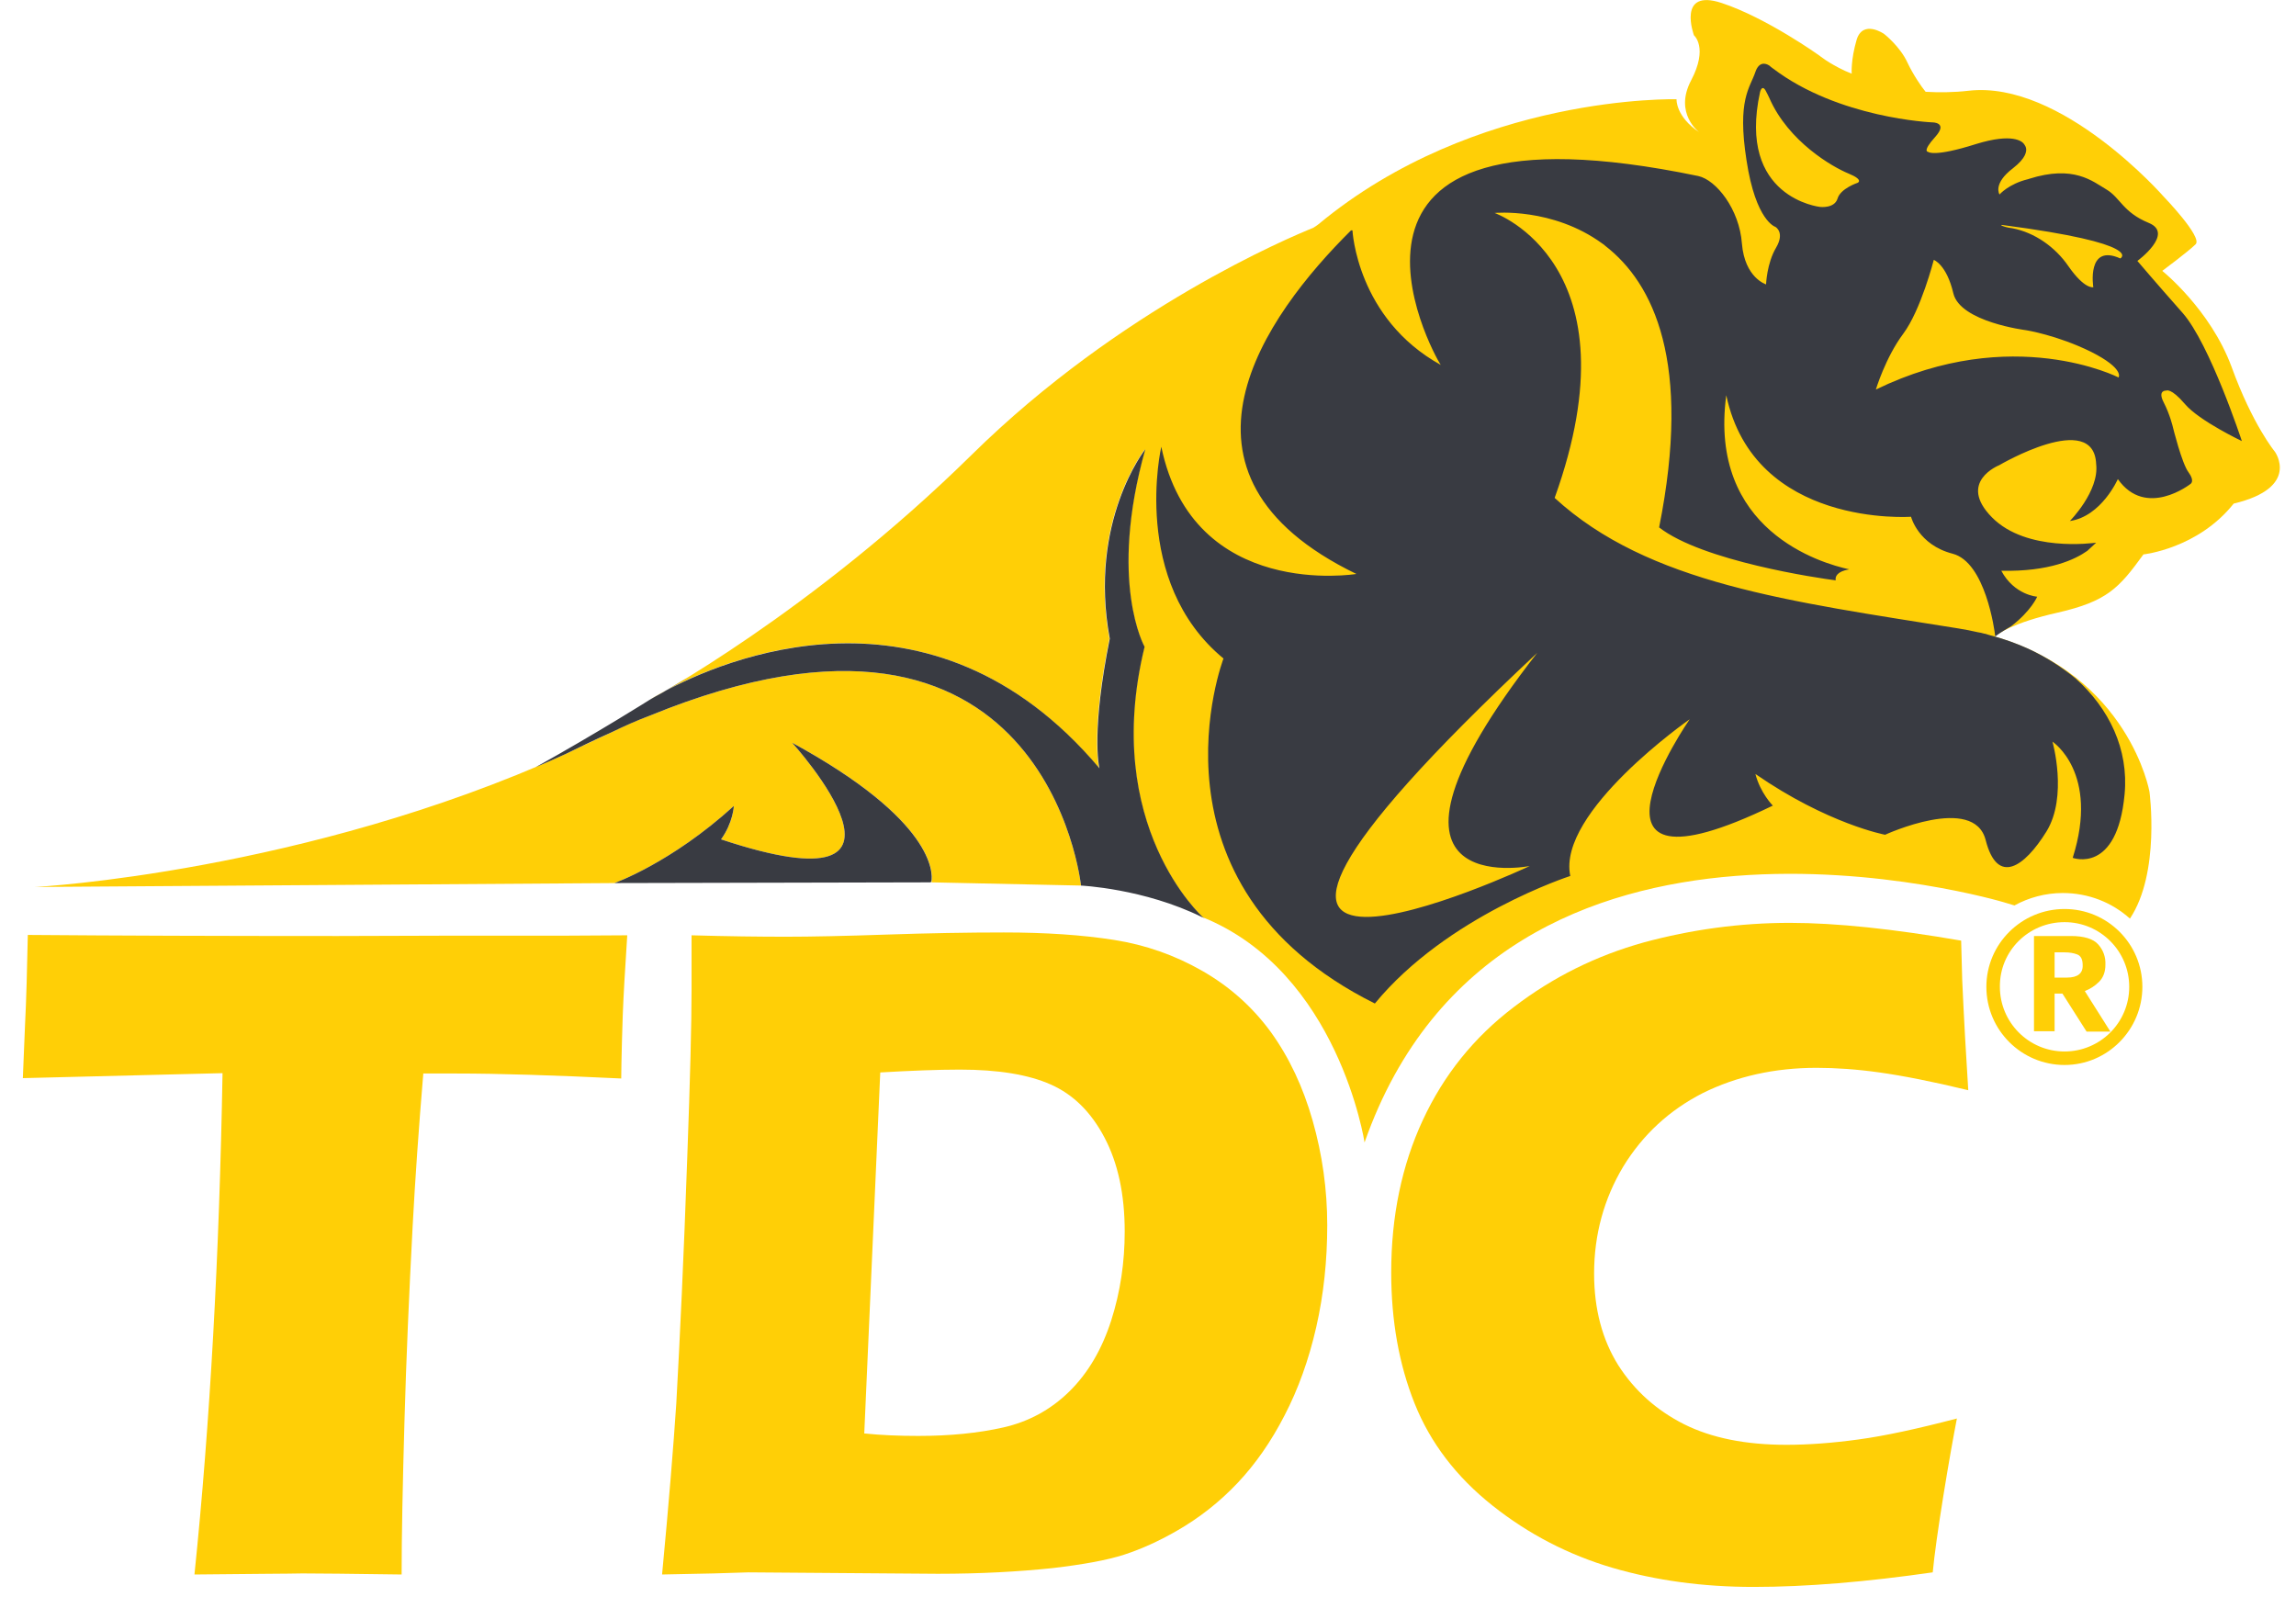
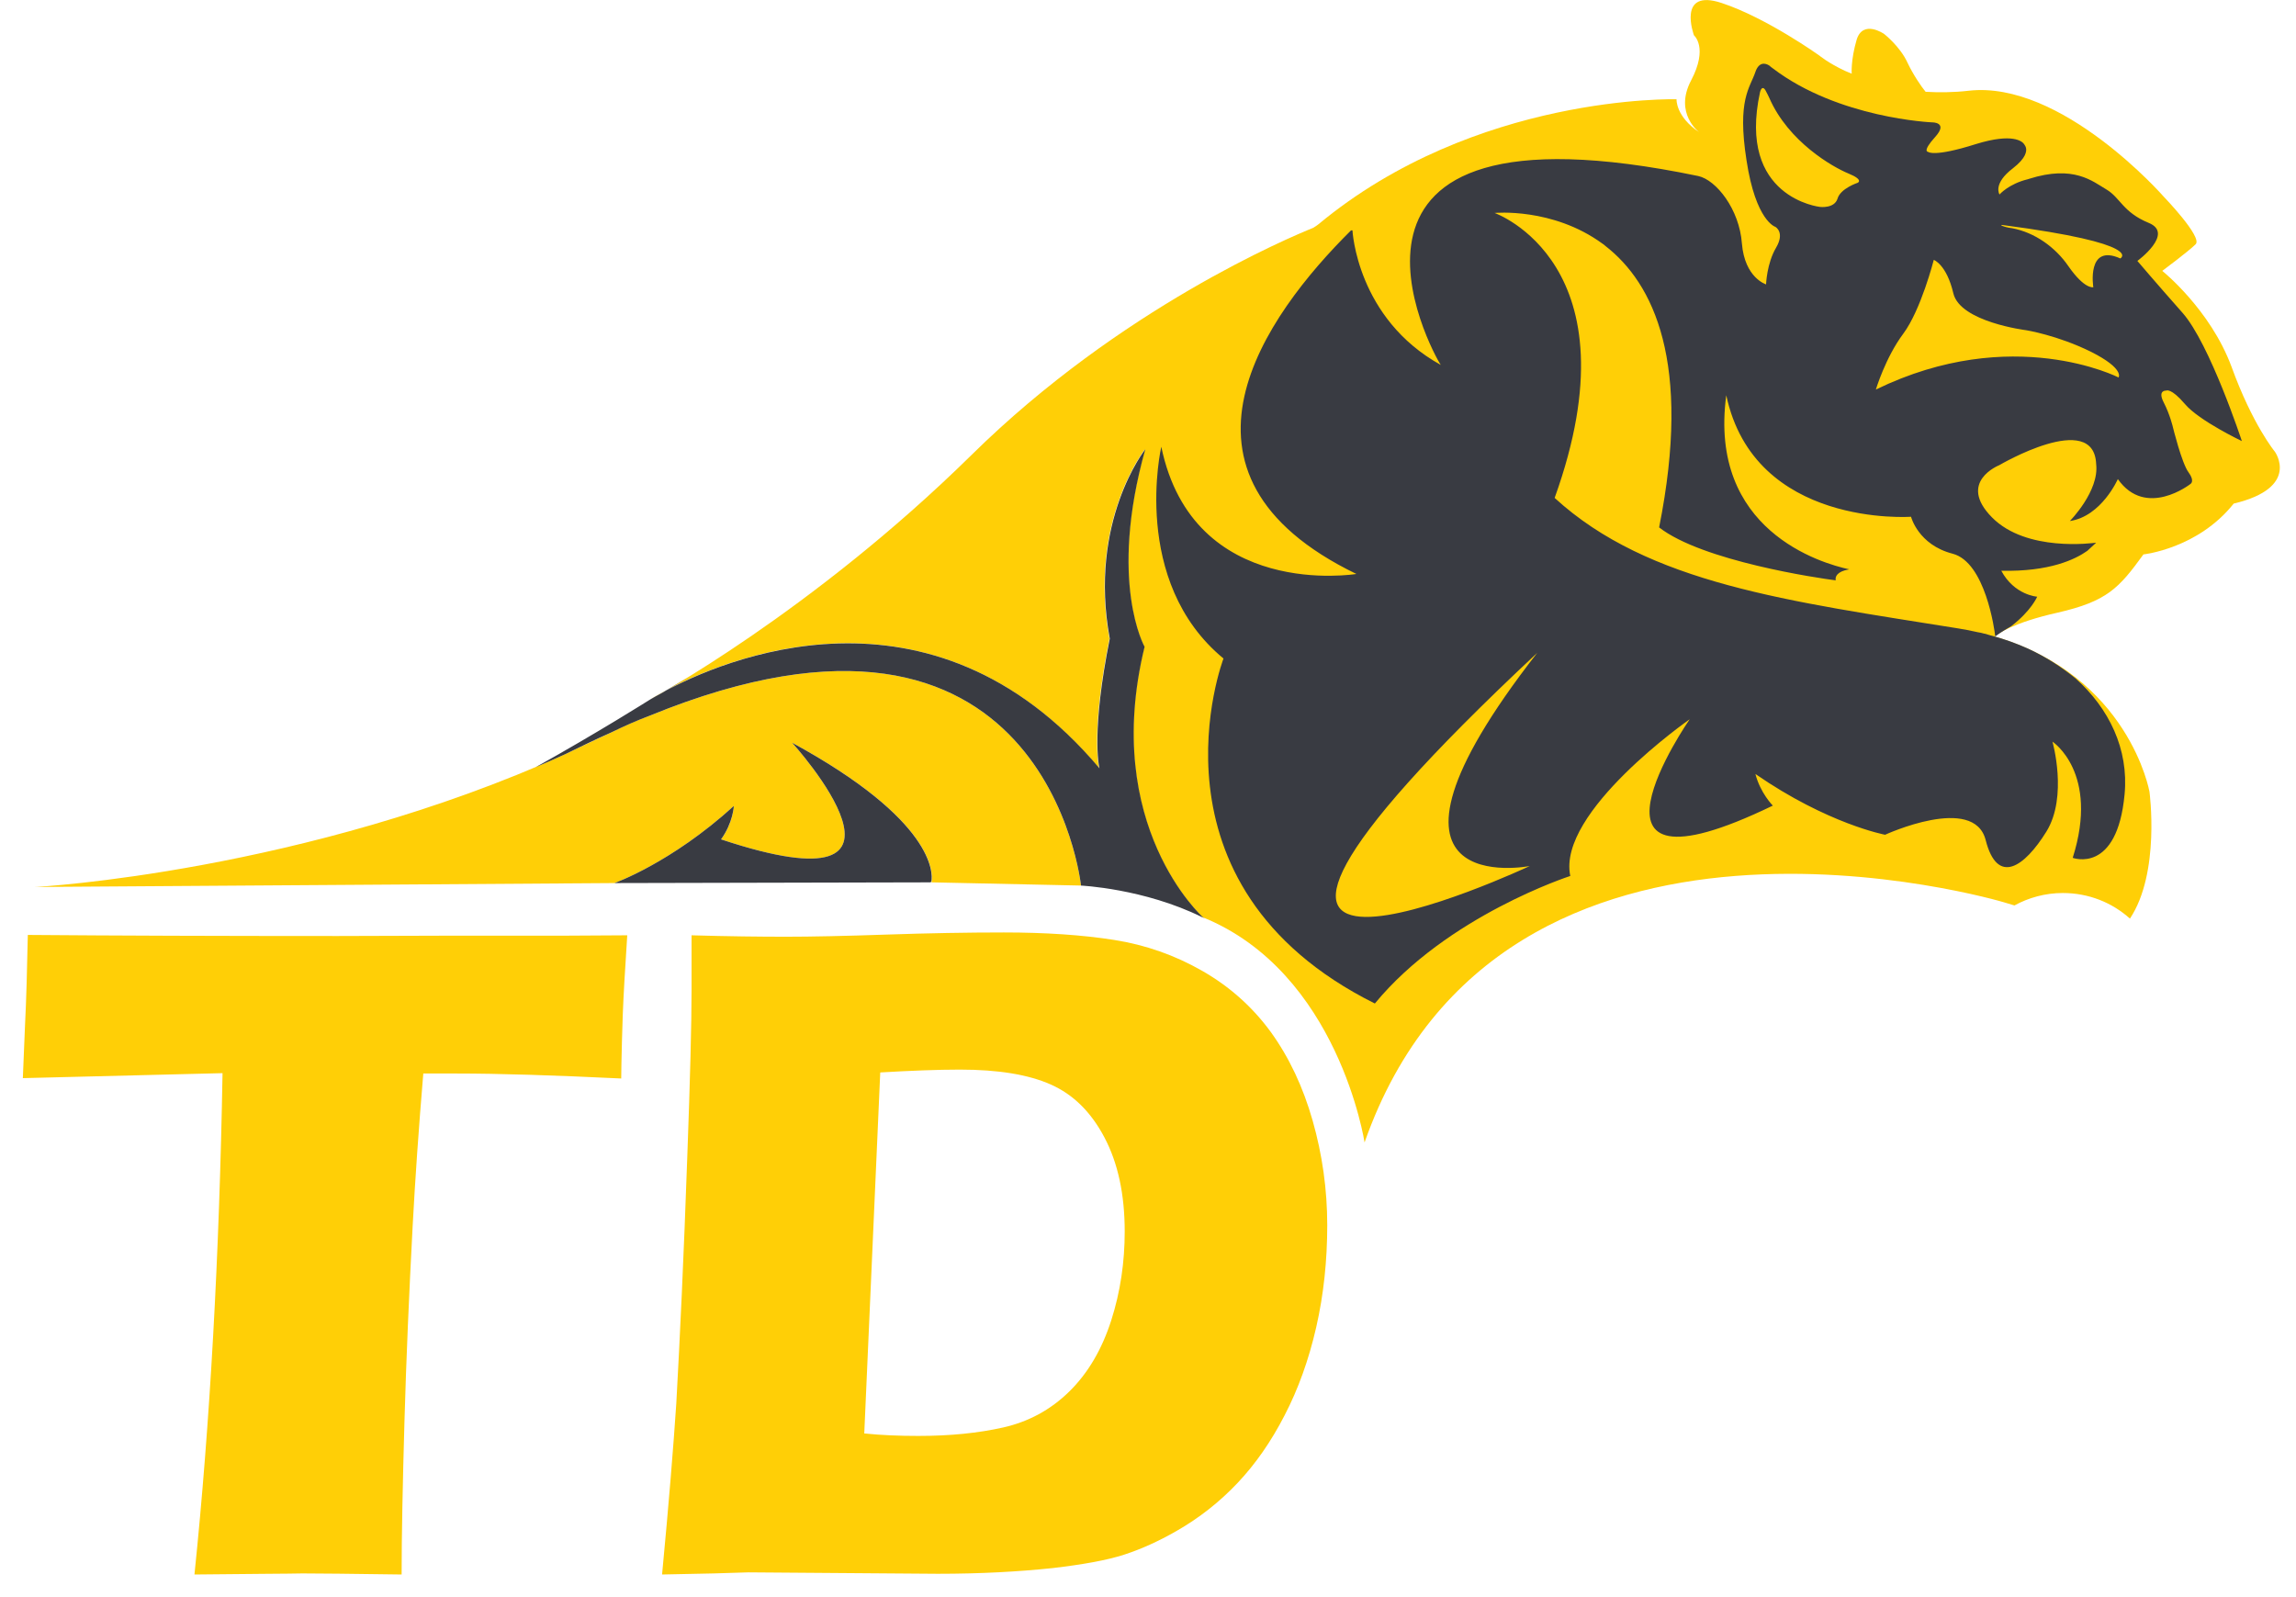
<svg xmlns="http://www.w3.org/2000/svg" width="207" height="144" viewBox="0 0 207 144" fill="none">
-   <path d="M176.427 127.896C176.106 129.562 175.69 131.869 175.209 134.848C174.729 137.827 174.408 140.134 174.248 141.767C168.226 142.632 162.844 143.081 158.103 143.081C153.522 143.081 149.293 142.504 145.353 141.351C141.444 140.198 137.824 138.34 134.557 135.745C131.289 133.15 128.951 130.075 127.541 126.551C126.132 123.027 125.427 119.087 125.427 114.73C125.427 109.636 126.388 105.055 128.278 100.987C130.168 96.918 132.891 93.523 136.479 90.8C140.035 88.077 143.943 86.155 148.204 84.969C152.464 83.816 156.853 83.207 161.37 83.207C165.535 83.207 170.692 83.752 176.811 84.809L176.907 88.365C176.971 89.935 177.067 91.633 177.163 93.491L177.452 98.296C174.152 97.495 171.493 96.982 169.443 96.694C167.393 96.406 165.503 96.278 163.773 96.278C159.993 96.278 156.565 97.046 153.522 98.552C150.51 100.09 148.108 102.3 146.346 105.183C144.616 108.067 143.719 111.302 143.719 114.826C143.719 118.029 144.456 120.785 145.897 123.091C147.371 125.398 149.357 127.159 151.824 128.409C154.322 129.658 157.398 130.267 161.05 130.267C163.036 130.267 165.214 130.107 167.553 129.786C169.924 129.466 172.871 128.825 176.427 127.896Z" fill="#FFCF06" />
  <path d="M59.691 141.96C60.299 135.553 60.716 130.395 60.972 126.551C61.292 120.785 61.645 113.384 61.965 104.254C62.221 97.271 62.349 92.273 62.349 89.262V84.329C65.649 84.425 68.5 84.457 70.871 84.457C73.177 84.457 76.189 84.393 79.937 84.264C83.685 84.136 87.209 84.072 90.508 84.072C94.257 84.072 97.588 84.296 100.439 84.745C103.29 85.194 105.917 86.123 108.384 87.532C110.851 88.942 112.901 90.768 114.567 93.042C116.233 95.349 117.482 98.008 118.347 101.051C119.212 104.094 119.66 107.234 119.66 110.469C119.66 113.641 119.34 116.716 118.667 119.663C117.994 122.611 117.033 125.269 115.816 127.608C114.599 129.979 113.189 131.997 111.587 133.695C109.986 135.393 108.128 136.866 106.045 138.051C104.476 138.948 102.938 139.653 101.368 140.166C99.799 140.678 97.62 141.063 94.897 141.383C91.854 141.703 88.426 141.896 84.55 141.896L67.475 141.767C65.905 141.832 63.279 141.896 59.691 141.96ZM77.919 129.242C79.456 129.402 81.09 129.466 82.788 129.466C85.671 129.466 88.202 129.21 90.476 128.697C92.719 128.185 94.705 127.127 96.403 125.462C98.101 123.796 99.35 121.649 100.183 119.055C101.016 116.46 101.4 113.769 101.4 111.046C101.4 107.682 100.792 104.863 99.574 102.557C98.357 100.25 96.755 98.68 94.737 97.783C92.719 96.886 89.996 96.438 86.536 96.438C84.518 96.438 82.115 96.534 79.36 96.694L77.919 129.242Z" fill="#FFCF06" />
  <path d="M17.532 141.96C18.942 128.281 19.775 113.224 20.063 96.758L2.06 97.207L2.252 92.529C2.38 90.031 2.444 87.276 2.508 84.296C10.517 84.361 19.807 84.393 30.443 84.393L40.886 84.361H51.073L56.551 84.329L56.295 88.461C56.167 90.671 56.103 92.498 56.071 93.939C56.039 95.381 56.007 96.502 56.007 97.239C49.984 96.95 45.019 96.79 41.11 96.79H38.163C37.747 101.756 37.426 106.369 37.202 110.565C36.882 116.62 36.625 122.482 36.465 128.153C36.305 133.855 36.209 138.436 36.209 141.96C31.596 141.896 28.617 141.864 27.271 141.864C26.054 141.896 22.786 141.896 17.532 141.96Z" fill="#FFCF06" />
-   <path fill-rule="evenodd" clip-rule="evenodd" d="M186.133 81.958C190.009 81.958 193.149 85.097 193.149 88.974C193.149 92.85 190.009 96.021 186.133 96.021C182.257 96.021 179.085 92.882 179.085 88.974C179.085 85.097 182.257 81.958 186.133 81.958ZM185.236 89.55V92.978H183.378V84.393H186.71C187.895 84.393 188.728 84.649 189.177 85.162C189.625 85.674 189.849 86.283 189.817 86.987C189.817 87.628 189.625 88.141 189.241 88.525C188.856 88.91 188.44 89.166 187.959 89.358L190.266 93.01H188.119L185.941 89.582H185.236V89.55ZM185.236 85.834V88.141H186.357C187.318 88.141 187.799 87.756 187.767 87.019C187.767 86.507 187.607 86.187 187.286 86.058C186.966 85.93 186.582 85.866 186.133 85.866H185.236V85.834ZM186.133 83.143C189.369 83.143 191.964 85.77 191.964 88.974C191.964 92.209 189.337 94.804 186.133 94.804C182.898 94.804 180.303 92.177 180.303 88.974C180.271 85.738 182.898 83.143 186.133 83.143Z" fill="#FFCF06" />
  <path d="M179.822 57.387C191.964 60.943 193.79 71.386 193.79 71.386C193.79 71.386 194.783 78.691 192.028 82.823C190.426 81.381 188.312 80.516 185.973 80.516C184.403 80.516 182.898 80.933 181.616 81.638L180.655 81.349C180.655 81.349 135.39 67.799 123.024 103.005C123.024 103.005 120.686 87.66 108.416 82.695C108.416 82.695 99.222 74.462 103.162 58.316C103.162 58.316 99.863 52.486 103.227 40.505C103.227 40.505 98.069 47.008 100.023 57.579C98.357 65.844 99.03 69.08 99.094 69.272C81.443 48.257 58.634 63.057 58.634 63.057C58.634 63.057 73.146 55.241 87.593 41.017C101.048 27.755 116.329 21.38 118.379 20.547C118.539 20.451 118.7 20.355 118.86 20.226C133.051 8.438 151.151 8.95 151.151 8.95C151.151 8.95 151.055 10.488 153.201 11.929C153.201 11.929 150.895 10.232 152.464 7.252C154.034 4.273 152.721 3.184 152.721 3.184C152.721 3.184 151.151 -1.077 155.219 0.269C159.288 1.614 164.029 5.01 164.029 5.01C164.029 5.01 164.83 5.682 166.336 6.387L166.944 6.644C166.944 6.644 166.848 5.426 167.393 3.568C167.969 1.742 169.86 3.056 169.86 3.056C169.86 3.056 171.301 4.177 171.974 5.65C172.486 6.74 173.255 7.861 173.608 8.277C174.793 8.341 176.106 8.341 177.484 8.181C185.877 7.22 195.071 17.728 195.071 17.728C195.071 17.728 198.595 21.38 197.954 22.02C197.314 22.661 194.943 24.423 194.943 24.423C194.943 24.423 199.268 27.883 201.19 33.072C203.08 38.294 205.098 40.729 205.098 40.729C205.098 40.729 207.437 43.964 201.382 45.406C198.147 49.474 193.245 49.987 193.245 49.987C191.035 53.03 189.978 54.216 185.493 55.241C181.488 56.138 180.111 57.163 179.854 57.355L179.822 57.387ZM3.149 79.972L55.398 79.62C55.398 79.62 60.492 77.826 66.162 72.668C66.162 72.668 66.098 74.206 65.009 75.679C85.543 82.503 71.416 66.966 71.416 66.966C85.415 74.59 83.974 79.555 83.974 79.555L97.46 79.844C97.46 79.844 94.353 49.891 58.57 64.531C57.416 64.947 56.263 65.46 55.11 66.037C53.604 66.741 52.227 67.382 50.977 67.991C27.431 78.626 3.405 79.972 3.149 79.972Z" fill="#FFCF06" />
  <path fill-rule="evenodd" clip-rule="evenodd" d="M97.427 79.844C97.427 79.844 103.13 80.1 108.383 82.695C108.48 82.727 108.544 82.759 108.64 82.791C108.576 82.759 108.512 82.727 108.448 82.695C108.448 82.695 99.254 74.462 103.194 58.316C103.194 58.316 99.894 52.486 103.258 40.505C103.258 40.505 98.1 47.008 100.054 57.579C98.388 65.844 99.061 69.08 99.125 69.272C83.877 51.172 64.848 59.661 59.882 62.352L62.029 61.071C60.651 61.936 59.626 62.513 59.081 62.801L58.633 63.057C58.633 63.057 53.924 66.037 48.286 69.176C49.183 68.791 50.08 68.407 50.977 67.991C52.226 67.382 53.603 66.709 55.109 66.037C56.294 65.46 57.448 64.947 58.569 64.531C94.352 49.891 97.46 79.844 97.46 79.844H97.427ZM55.397 79.619L83.909 79.555C83.941 79.523 83.941 79.491 83.973 79.459C84.101 78.754 84.293 73.981 71.415 66.966C71.415 66.966 85.543 82.502 65.008 75.679C66.097 74.173 66.161 72.668 66.161 72.668L55.397 79.619ZM66.161 72.668C60.491 77.825 55.397 79.619 55.397 79.619L66.161 72.668ZM187.126 61.167C185.908 60.174 184.499 59.245 182.833 58.476C181.84 58.028 180.783 57.643 179.597 57.323L179.469 57.291C179.277 57.227 179.117 57.195 178.925 57.131H178.893C178.701 57.067 178.508 57.035 178.316 57.003C177.739 56.874 177.131 56.746 176.49 56.65C161.337 54.216 148.62 52.646 140.162 44.893C147.755 23.782 134.748 19.201 134.748 19.201C134.748 19.201 139.97 18.689 144.455 21.956C144.551 22.02 144.647 22.084 144.743 22.18C149.068 25.544 152.56 32.656 149.581 47.552C153.489 50.596 163.964 52.133 165.502 52.325C165.438 52.005 165.598 51.525 166.719 51.332C164.189 50.788 154.001 47.809 155.635 35.635C158.166 47.616 172.293 46.591 172.293 46.591C172.293 46.591 172.934 49.122 176.042 49.923C178.989 50.692 179.822 56.778 179.886 57.387C180.046 57.259 180.43 56.971 181.327 56.458C183.153 55.048 183.666 53.799 183.666 53.799C183.666 53.799 181.616 53.671 180.43 51.461C184.787 51.557 187.094 50.435 188.183 49.667L188.984 48.93C188.695 48.962 182.705 49.795 179.597 46.655C176.426 43.452 180.238 41.946 180.238 41.946C180.238 41.946 188.792 36.917 188.984 41.85C189.272 44.285 186.613 46.976 186.613 46.976C189.464 46.559 190.938 43.196 190.938 43.196C193.469 46.783 197.473 43.644 197.473 43.644C197.473 43.644 197.922 43.42 197.313 42.587C196.704 41.786 195.903 38.518 195.903 38.518C195.903 38.518 195.647 37.397 195.07 36.276C194.494 35.155 195.295 35.219 195.295 35.219C195.295 35.219 195.711 34.93 196.993 36.436C198.274 37.942 202.118 39.768 202.118 39.768C202.118 39.768 199.235 30.99 196.768 28.203C194.302 25.416 192.7 23.526 192.7 23.526C192.7 23.526 196.064 21.059 193.725 20.098C191.386 19.137 191.162 17.824 189.913 17.087C188.663 16.35 186.966 14.844 182.929 16.126C182.897 16.126 182.865 16.158 182.833 16.158C181.103 16.574 180.27 17.535 180.27 17.535C180.27 17.535 179.63 16.574 181.488 15.165C182.064 14.716 182.385 14.332 182.545 14.011C182.833 13.403 182.577 13.147 182.481 12.986C182.32 12.762 181.488 11.961 178.156 12.986C174.312 14.204 173.831 13.691 173.831 13.691C173.831 13.691 173.255 13.691 174.472 12.346C175.689 11 174.184 11.032 174.184 11.032C174.184 11.032 165.758 10.68 159.832 6.163C159.704 6.067 159.608 6.003 159.511 5.907C159.159 5.682 158.582 5.554 158.262 6.483C157.782 7.925 156.596 8.95 157.461 14.46C158.294 19.938 160.056 20.451 160.056 20.451C160.056 20.451 160.953 20.931 160.12 22.341C159.287 23.75 159.223 25.64 159.223 25.64C159.223 25.64 157.301 25.064 157.045 21.956C156.821 18.881 154.738 16.222 153.104 15.87C116.264 8.213 129.174 31.855 129.879 32.88L129.911 32.912C122.319 28.716 121.934 20.771 121.934 20.771H121.806C114.086 28.427 103.706 42.747 122.287 51.749C122.287 51.749 107.583 54.184 104.699 40.28C104.699 40.28 101.88 52.422 110.306 59.373C110.306 59.373 102.489 79.78 123.953 90.479C130.456 82.567 141.572 78.979 141.572 78.979C140.354 73.212 152.336 64.851 152.336 64.851C152.336 64.851 140.419 82.022 159.832 72.636C159.832 72.636 158.711 71.514 158.262 69.785C164.797 74.302 169.955 75.263 169.955 75.263C169.955 75.263 177.964 71.579 179.021 75.743C180.078 79.876 182.513 78.178 184.499 74.974C186.453 71.803 185.043 66.869 185.043 66.869C185.043 66.869 189.304 69.656 186.869 77.345C186.869 77.345 190.874 78.85 191.547 71.611C191.931 67.542 190.137 63.858 187.126 61.167ZM138.593 58.861C98.132 96.726 137.92 78.082 137.92 78.082C137.92 78.082 121.005 81.413 138.593 58.861ZM158.679 8.309C156.596 17.856 164.092 18.657 164.092 18.657C164.092 18.657 165.374 18.817 165.662 17.92C165.919 16.991 167.488 16.478 167.488 16.478C167.488 16.478 168.065 16.222 166.655 15.645C165.246 15.069 161.241 12.794 159.511 8.822C159.415 8.598 159.319 8.437 159.255 8.309C158.871 7.476 158.679 8.309 158.679 8.309ZM169.122 35.123C169.122 35.123 169.987 32.239 171.589 30.093C173.19 27.947 174.344 23.43 174.344 23.43C174.344 23.43 175.497 23.846 176.106 26.441C176.714 29.036 182.673 29.773 182.673 29.773C182.673 29.773 185.492 30.221 188.535 31.727C191.579 33.265 191.002 34.033 191.002 34.033C191.002 34.033 181.423 29.132 169.122 35.123ZM180.559 20.29C193.533 21.988 191.162 23.302 191.162 23.302C188.087 21.924 188.727 25.896 188.727 25.896C188.727 25.896 187.959 26.121 186.485 24.006C185.3 22.277 183.442 20.963 181.423 20.579C180.623 20.483 180.174 20.226 180.559 20.29Z" fill="#393B42" />
</svg>